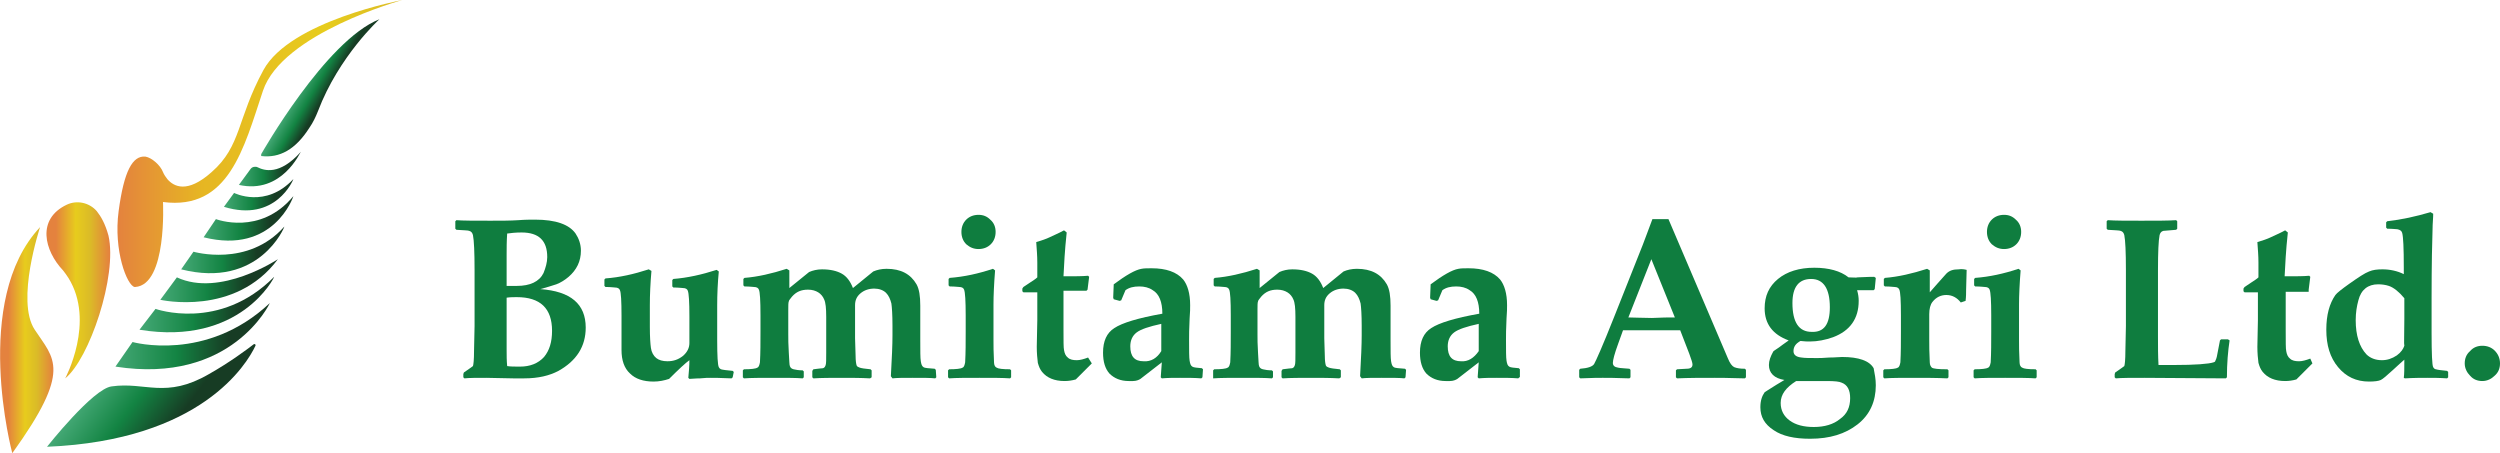
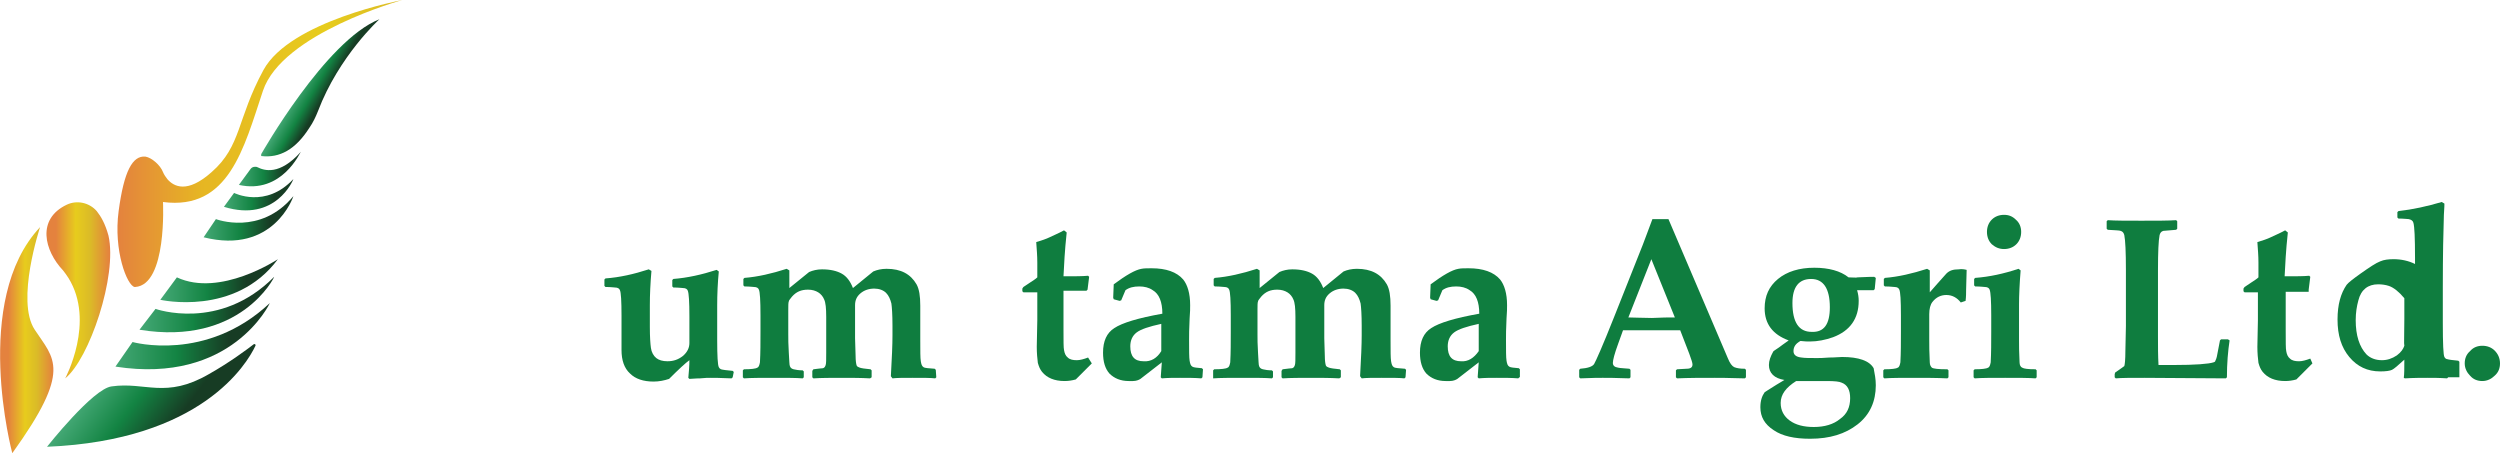
<svg xmlns="http://www.w3.org/2000/svg" version="1.1" id="Layer_1" x="0px" y="0px" viewBox="0 0 467.8 84.8" style="enable-background:new 0 0 467.8 84.8;" xml:space="preserve">
  <style type="text/css">
	.st0{fill:url(#SVGID_1_);}
	.st1{fill:url(#SVGID_2_);}
	.st2{fill:url(#SVGID_3_);}
	.st3{fill:url(#SVGID_4_);}
	.st4{fill:url(#SVGID_5_);}
	.st5{fill:url(#SVGID_6_);}
	.st6{fill:url(#SVGID_7_);}
	.st7{fill:url(#SVGID_8_);}
	.st8{fill:url(#SVGID_9_);}
	.st9{fill:url(#SVGID_10_);}
	.st10{fill:url(#SVGID_11_);}
	.st11{fill:url(#SVGID_12_);}
	.st12{fill:#0F7D3F;}
</style>
  <g>
    <g>
      <linearGradient id="SVGID_1_" gradientUnits="userSpaceOnUse" x1="18.045" y1="180.07" x2="42.418" y2="161.703" gradientTransform="matrix(0.659 0 0 -0.659 8.604 186.911)">
        <stop offset="0" style="stop-color:#44A875" />
        <stop offset="0.398" style="stop-color:#138443" />
        <stop offset="0.81" style="stop-color:#173C24" />
      </linearGradient>
      <path class="st0" d="M8.8,83.6c0,0,8.6-10.9,12.1-11.3c6.3-0.9,10.1,2.4,18.2-2.3c3.9-2.2,7.1-4.6,8.4-5.6    c0.2-0.1,0.4,0.1,0.3,0.3C46.2,68.1,37.7,82.4,8.8,83.6z" />
      <linearGradient id="SVGID_2_" gradientUnits="userSpaceOnUse" x1="19.64" y1="188.076" x2="63.468" y2="188.076" gradientTransform="matrix(0.659 0 0 -0.659 8.604 186.911)">
        <stop offset="0" style="stop-color:#44A875" />
        <stop offset="0.398" style="stop-color:#138443" />
        <stop offset="0.735" style="stop-color:#173C24" />
      </linearGradient>
      <path class="st1" d="M21.6,68.6l3.2-4.6c0,0,13.8,3.9,25.7-7.3C50.5,56.7,43.4,72,21.6,68.6z" />
      <linearGradient id="SVGID_3_" gradientUnits="userSpaceOnUse" x1="26.597" y1="196.939" x2="64.86" y2="196.939" gradientTransform="matrix(0.659 0 0 -0.659 8.604 186.911)">
        <stop offset="0" style="stop-color:#44A875" />
        <stop offset="0.398" style="stop-color:#138443" />
        <stop offset="0.735" style="stop-color:#173C24" />
      </linearGradient>
      <path class="st2" d="M26.1,61.7l3-3.9c0,0,12,4.3,22.2-6C51.4,51.8,45,64.8,26.1,61.7z" />
      <linearGradient id="SVGID_4_" gradientUnits="userSpaceOnUse" x1="32.461" y1="203.767" x2="65.754" y2="203.767" gradientTransform="matrix(0.659 0 0 -0.659 8.604 186.911)">
        <stop offset="0" style="stop-color:#44A875" />
        <stop offset="0.398" style="stop-color:#138443" />
        <stop offset="0.735" style="stop-color:#173C24" />
      </linearGradient>
      <path class="st3" d="M33.1,51.9L30,56.1c0,0,14,3.2,22-7.6C52,48.5,41.2,55.7,33.1,51.9z" />
      <linearGradient id="SVGID_5_" gradientUnits="userSpaceOnUse" x1="38.423" y1="212.508" x2="67.729" y2="212.508" gradientTransform="matrix(0.659 0 0 -0.659 8.604 186.911)">
        <stop offset="0" style="stop-color:#44A875" />
        <stop offset="0.398" style="stop-color:#138443" />
        <stop offset="0.735" style="stop-color:#173C24" />
      </linearGradient>
-       <path class="st4" d="M33.9,50.4l2.3-3.3c0,0,10.2,3,17-4.7C53.3,42.4,48.5,54.1,33.9,50.4z" />
      <linearGradient id="SVGID_6_" gradientUnits="userSpaceOnUse" x1="44.815" y1="221.381" x2="70.219" y2="221.381" gradientTransform="matrix(0.659 0 0 -0.659 8.604 186.911)">
        <stop offset="0" style="stop-color:#44A875" />
        <stop offset="0.398" style="stop-color:#138443" />
        <stop offset="0.735" style="stop-color:#173C24" />
      </linearGradient>
      <path class="st5" d="M38.1,44.4l2.3-3.4c0,0,8.3,3.2,14.5-4.3C54.9,36.8,51.2,47.7,38.1,44.4z" />
      <linearGradient id="SVGID_7_" gradientUnits="userSpaceOnUse" x1="50.516" y1="228.062" x2="70.22" y2="228.062" gradientTransform="matrix(0.659 0 0 -0.659 8.604 186.911)">
        <stop offset="0" style="stop-color:#44A875" />
        <stop offset="0.398" style="stop-color:#138443" />
        <stop offset="0.735" style="stop-color:#173C24" />
      </linearGradient>
      <path class="st6" d="M41.9,38.7l1.9-2.6c0,0,5.9,3,11.1-2.6C54.9,33.6,51.6,41.7,41.9,38.7z" />
      <linearGradient id="SVGID_8_" gradientUnits="userSpaceOnUse" x1="54.722" y1="235.465" x2="72.214" y2="235.465" gradientTransform="matrix(0.659 0 0 -0.659 8.604 186.911)">
        <stop offset="0" style="stop-color:#44A875" />
        <stop offset="0.398" style="stop-color:#138443" />
        <stop offset="0.735" style="stop-color:#173C24" />
      </linearGradient>
      <path class="st7" d="M44.7,34.6l2.2-3c0.3-0.4,0.9-0.5,1.3-0.3c1.2,0.6,4.1,1.6,8.1-2.9C56.2,28.4,52.8,36.4,44.7,34.6z" />
      <linearGradient id="SVGID_9_" gradientUnits="userSpaceOnUse" x1="73.412" y1="261.118" x2="81.927" y2="256.202" gradientTransform="matrix(0.659 0 0 -0.659 8.604 186.911)">
        <stop offset="0" style="stop-color:#44A875" />
        <stop offset="0.398" style="stop-color:#138443" />
        <stop offset="0.735" style="stop-color:#173C24" />
      </linearGradient>
      <path class="st8" d="M48.9,28.8c0,0,12-21.2,22.1-25.2c0,0-7.6,6.9-11.5,17.2c-0.4,1-0.9,2.1-1.6,3.1c-2.6,4.1-5.6,5.7-9,5.3    C48.9,29.2,48.8,29.1,48.9,28.8z" />
      <linearGradient id="SVGID_10_" gradientUnits="userSpaceOnUse" x1="-13.046" y1="186.862" x2="2.086" y2="186.862" gradientTransform="matrix(0.659 0 0 -0.659 8.604 186.911)">
        <stop offset="0.153" style="stop-color:#E4823E" />
        <stop offset="0.469" style="stop-color:#E7CC1D" />
        <stop offset="0.693" style="stop-color:#DBBB27" />
        <stop offset="1" style="stop-color:#E4823E" />
      </linearGradient>
      <path class="st9" d="M2.3,84.8c0,0-7.7-28.6,5.2-42.3c0,0-4.6,13.8-1,19.2C10.1,67.2,13.6,69.1,2.3,84.8z" />
      <linearGradient id="SVGID_11_" gradientUnits="userSpaceOnUse" x1="5.215750e-02" y1="201.019" x2="18.05" y2="201.019" gradientTransform="matrix(0.659 0 0 -0.659 8.604 186.911)">
        <stop offset="0.153" style="stop-color:#E4823E" />
        <stop offset="0.469" style="stop-color:#E7CC1D" />
        <stop offset="0.693" style="stop-color:#DBBB27" />
        <stop offset="1" style="stop-color:#E4823E" />
      </linearGradient>
      <path class="st10" d="M12.2,70.8c0,0,5.7-10.6,0.6-18.8c-0.3-0.5-0.7-1-1-1.4c-3.5-3.7-5-9.6,0.7-12.3c1.9-0.9,4.2-0.4,5.6,1.2    c0.8,1,1.6,2.4,2.2,4.6C22,51.6,16.7,67.2,12.2,70.8z" />
      <linearGradient id="SVGID_12_" gradientUnits="userSpaceOnUse" x1="20.202" y1="242.716" x2="101.135" y2="242.716" gradientTransform="matrix(0.659 0 0 -0.659 8.604 186.911)">
        <stop offset="0" style="stop-color:#E4823E" />
        <stop offset="0.296" style="stop-color:#E6B623" />
        <stop offset="0.73" style="stop-color:#E7CC1D" />
        <stop offset="1" style="stop-color:#DBBB27" />
      </linearGradient>
      <path class="st11" d="M75.3,0c0,0-22.5,6.2-26.1,17s-6.4,22.4-18.7,20.8c0,0,0.8,15.5-5.2,15.9h-0.1c-1.4-0.2-4-6.8-3-14.2    c1-7.5,2.6-10.4,5-10.2c1.2,0.2,2.8,1.6,3.3,2.9c0.2,0.5,0.5,0.9,0.8,1.3c1.2,1.4,3.7,2.8,8.3-1.3c5.6-4.9,4.7-9.9,9.7-19.1    S75.3,0,75.3,0z" />
    </g>
    <g>
-       <path class="st12" d="M109.6,61.3c0,3.5-1.7,6.2-5.1,8.1c-1.7,0.9-3.8,1.4-6.4,1.4c-0.8,0-1.5,0-2.1,0l-5-0.1    c-1.8,0-3.2,0-4.1,0.1l-0.2-0.2V70l0.1-0.3c1-0.7,1.6-1.1,1.7-1.2c0.1-0.3,0.2-1.2,0.2-2.8l0.1-4.7V50.5c0-3.3-0.1-5.5-0.3-6.5    c-0.1-0.4-0.3-0.7-0.7-0.8c-0.2-0.1-1-0.1-2.4-0.2l-0.2-0.2v-1.4l0.2-0.2c1.2,0.1,3.4,0.1,6.4,0.1c1.9,0,3.7,0,5.2-0.1    c1.2-0.1,2.3-0.1,3.1-0.1c3.9,0,6.4,0.9,7.6,2.6c0.6,0.9,1,2,1,3.2c0,2-0.8,3.6-2.3,4.9c-0.7,0.6-1.5,1.1-2.3,1.4    c-0.9,0.3-1.9,0.6-3,0.9C106.8,54.5,109.6,56.9,109.6,61.3z M102.4,48.1c0-3.1-1.6-4.6-4.8-4.6c-1.1,0-2,0.1-2.7,0.2    c-0.1,1.5-0.1,2.8-0.1,4v5.8c0.3,0,1,0,1.9,0c2.5,0,4.2-0.8,5-2.4C102.1,50.1,102.4,49.1,102.4,48.1z M103.3,61.9    c0-4.2-2.2-6.3-6.6-6.3c-0.6,0-1.2,0-1.9,0.1v9.7c0,1,0,2.1,0.1,3.1c0.6,0.1,1.4,0.1,2.4,0.1c1.9,0,3.4-0.6,4.5-1.8    C102.8,65.6,103.3,64,103.3,61.9z" />
      <path class="st12" d="M137.1,70.6l-0.2,0.2c-2.1-0.1-3.4-0.1-3.9-0.1s-1.1,0-2,0.1c-0.9,0-1.6,0.1-2,0.1l-0.2-0.2    c0.1-1.1,0.2-2.2,0.2-3.3c-0.7,0.5-2,1.7-3.8,3.5c-0.9,0.3-1.9,0.5-2.9,0.5c-1.9,0-3.4-0.5-4.4-1.5c-1.1-1-1.6-2.5-1.6-4.4    c0-0.2,0-0.7,0-1.5s0-1.5,0-2.2v-2.7c0-2.8-0.1-4.4-0.3-4.8c-0.1-0.3-0.4-0.5-0.9-0.5c-0.2,0-0.8-0.1-1.8-0.1l-0.2-0.2v-1.2    l0.2-0.2c2.7-0.2,5.3-0.8,8.1-1.7l0.5,0.3c-0.2,2.3-0.3,4.4-0.3,6.4v4.1c0,1.9,0.1,3.2,0.2,3.9c0.1,0.8,0.5,1.5,1,1.9    s1.2,0.6,2.1,0.6c1.1,0,2-0.3,2.9-1c0.8-0.7,1.2-1.5,1.2-2.4c0-0.7,0-1.1,0-1.3v-3.7c0-2.7-0.1-4.3-0.3-4.8    c-0.1-0.3-0.4-0.5-0.9-0.5c-0.2,0-0.8-0.1-1.8-0.1l-0.2-0.2v-1.2l0.2-0.2c2.6-0.2,5.3-0.8,8.1-1.7l0.4,0.3    c-0.2,2.1-0.3,4.2-0.3,6.4v6.5c0,2.9,0.1,4.6,0.3,5c0.1,0.2,0.2,0.3,0.4,0.4c0.3,0.1,1.1,0.2,2.2,0.3l0.2,0.2L137.1,70.6    L137.1,70.6z" />
      <path class="st12" d="M175.2,70.6l-0.2,0.2c-0.8-0.1-2.2-0.1-4.3-0.1c-1.7,0-2.9,0-3.7,0.1l-0.3-0.4c0.2-3.5,0.3-6,0.3-7.6v-1.9    c0-2-0.1-3.4-0.2-4.1c-0.2-0.8-0.5-1.5-1-2s-1.3-0.8-2.2-0.8c-1,0-1.9,0.3-2.6,0.9c-0.7,0.6-1,1.3-1,2.2v6.2l0.1,3.3    c0,0.9,0.1,1.5,0.2,1.8c0.1,0.2,0.3,0.3,0.6,0.4s0.9,0.2,2,0.3l0.2,0.2v1.3l-0.3,0.2c-1.7-0.1-3.4-0.1-5.1-0.1c-2.1,0-4,0-5.5,0.1    l-0.2-0.2v-1.2l0.2-0.3c0.9-0.1,1.5-0.2,1.8-0.2c0.3-0.1,0.4-0.3,0.5-0.6c0.1-0.3,0.1-1,0.1-2.3v-6.7c0-1.6-0.1-2.7-0.4-3.3    c-0.2-0.5-0.6-1-1.1-1.3s-1.1-0.5-1.9-0.5c-1.3,0-2.2,0.4-3,1.3c-0.3,0.4-0.6,0.7-0.6,0.9c-0.1,0.2-0.1,0.8-0.1,1.6v4.5    c0,0.9,0,2,0.1,3.5s0.1,2.3,0.2,2.5c0.1,0.3,0.3,0.5,0.7,0.6s1,0.2,1.7,0.2l0.2,0.2v1.1l-0.2,0.2c-1.2-0.1-2.9-0.1-5.3-0.1    c-2.5,0-4.4,0-5.7,0.1l-0.2-0.2v-1.3l0.2-0.2c1.3,0,2.2-0.1,2.5-0.3c0.3-0.1,0.4-0.5,0.5-1c0.1-1.8,0.1-3.7,0.1-5.8v-3    c0-2.8-0.1-4.4-0.3-4.8c-0.1-0.3-0.4-0.5-0.9-0.5c-0.2,0-0.8-0.1-1.8-0.1l-0.2-0.2v-1.2l0.2-0.2c2.5-0.2,5.1-0.8,7.9-1.7l0.5,0.3    v3.3l3.7-3c0.7-0.3,1.5-0.5,2.4-0.5c1.6,0,2.8,0.3,3.7,0.8s1.6,1.4,2.1,2.7l3.8-3.1c0.7-0.3,1.5-0.5,2.5-0.5c2.7,0,4.5,1,5.6,2.9    c0.5,0.9,0.7,2.2,0.7,4c0,0.7,0,1.3,0,1.6v0.8c0,0.7,0,1.1,0,1.3v2.7c0,2.1,0,3.4,0.1,4c0.1,0.6,0.2,0.9,0.5,1.1s1,0.2,2.1,0.3    l0.2,0.2L175.2,70.6L175.2,70.6L175.2,70.6z" />
-       <path class="st12" d="M189.2,70.6l-0.2,0.2c-1.3-0.1-3.2-0.1-5.7-0.1s-4.4,0-5.7,0.1l-0.2-0.2v-1.3l0.2-0.2c1.3,0,2.2-0.1,2.5-0.3    c0.3-0.1,0.4-0.5,0.5-1c0.1-1.8,0.1-3.7,0.1-5.8v-3c0-2.7-0.1-4.3-0.3-4.8c-0.1-0.3-0.4-0.5-0.9-0.5c-0.2,0-0.8-0.1-1.8-0.1    l-0.2-0.2v-1.2l0.2-0.2c2.7-0.2,5.4-0.8,8.1-1.7l0.4,0.3c-0.2,2.5-0.3,4.7-0.3,6.4v6.6c0,1,0,2.4,0.1,4.2c0,0.5,0.2,0.9,0.5,1    c0.3,0.2,1.1,0.3,2.5,0.3l0.2,0.2L189.2,70.6L189.2,70.6z M186.3,43.4c0,0.9-0.3,1.7-0.9,2.3c-0.6,0.6-1.4,0.9-2.3,0.9    c-0.9,0-1.6-0.3-2.3-0.9c-0.6-0.6-0.9-1.4-0.9-2.3c0-0.9,0.3-1.7,0.9-2.3c0.6-0.6,1.4-0.9,2.3-0.9c0.9,0,1.6,0.3,2.2,0.9    C186,41.7,186.3,42.5,186.3,43.4z" />
      <path class="st12" d="M204.3,68c-0.1,0.1-0.4,0.4-0.9,0.9c-0.8,0.8-1.5,1.5-2.1,2.1c-0.7,0.2-1.4,0.3-2.1,0.3    c-1.9,0-3.3-0.6-4.2-1.7c-0.4-0.5-0.6-1-0.8-1.7c-0.1-0.8-0.2-1.8-0.2-3l0.1-5v-5.2h-0.6h-1.1h-0.9l-0.2-0.2V54l0.2-0.3    c0.3-0.2,0.6-0.4,1.2-0.8c0.6-0.4,1.1-0.7,1.4-1v-2.8c0-1.2-0.1-2.4-0.2-3.8c1-0.3,1.9-0.6,2.5-0.9c0.6-0.3,1.6-0.7,2.7-1.3    l0.5,0.4c-0.2,1.7-0.3,3.3-0.4,4.6l-0.2,3.6h0.7c1.5,0,2.8,0,3.9-0.1l0.2,0.2l-0.3,2.4l-0.2,0.2H199v7.1c0,2.3,0,3.6,0.1,4    c0.1,0.6,0.3,1.1,0.7,1.4c0.4,0.4,1,0.5,1.7,0.5c0.6,0,1.3-0.2,2.1-0.5L204.3,68z" />
      <path class="st12" d="M225,70.6l-0.2,0.2c-1.2-0.1-2.5-0.1-4-0.1c-1.2,0-2.3,0-3.4,0.1l-0.2-0.2l0.2-2.8l-4,3.1    c-0.3,0.2-0.8,0.4-1.4,0.4c-0.2,0-0.5,0-0.8,0c-1.5,0-2.7-0.5-3.6-1.4c-0.8-0.9-1.2-2.2-1.2-3.9c0-2.2,0.7-3.7,2.1-4.6    c1.5-1,4.5-1.9,9-2.7c0-2.2-0.6-3.7-1.8-4.4c-0.7-0.5-1.6-0.7-2.5-0.7c-1.1,0-1.9,0.2-2.6,0.7l-0.8,1.9l-0.3,0.1l-1.1-0.3    l-0.1-0.3l0.1-2.5c2.3-1.7,4-2.7,5.2-2.9c0.5-0.1,1.1-0.1,1.9-0.1c2.7,0,4.7,0.7,5.9,2.1c0.8,1,1.3,2.6,1.3,4.8    c0,0.5,0,1.4-0.1,2.5c-0.1,1.9-0.1,3.2-0.1,3.9c0,2.1,0,3.4,0.1,4s0.2,0.9,0.5,1.1s0.9,0.2,1.8,0.3l0.2,0.2L225,70.6L225,70.6z     M217.3,65.7v-5.1c-2.3,0.5-3.8,1-4.6,1.6s-1.2,1.5-1.2,2.6c0,1.9,0.8,2.8,2.5,2.8C215.4,67.7,216.5,67,217.3,65.7z" />
      <path class="st12" d="M263,70.6l-0.2,0.2c-0.8-0.1-2.2-0.1-4.3-0.1c-1.7,0-2.9,0-3.7,0.1l-0.3-0.4c0.2-3.5,0.3-6,0.3-7.6v-1.9    c0-2-0.1-3.4-0.2-4.1c-0.2-0.8-0.5-1.5-1-2s-1.3-0.8-2.2-0.8c-1,0-1.9,0.3-2.6,0.9c-0.7,0.6-1,1.3-1,2.2v6.2l0.1,3.3    c0,0.9,0.1,1.5,0.2,1.8c0.1,0.2,0.3,0.3,0.6,0.4c0.3,0.1,0.9,0.2,2,0.3l0.2,0.2v1.3l-0.3,0.2c-1.7-0.1-3.4-0.1-5.1-0.1    c-2.1,0-4,0-5.5,0.1l-0.2-0.2v-1.2l0.2-0.3c0.9-0.1,1.5-0.2,1.8-0.2c0.3-0.1,0.4-0.3,0.5-0.6c0.1-0.3,0.1-1,0.1-2.3v-6.7    c0-1.6-0.1-2.7-0.4-3.3c-0.2-0.5-0.6-1-1.1-1.3s-1.1-0.5-1.9-0.5c-1.3,0-2.2,0.4-3,1.3c-0.3,0.4-0.6,0.7-0.6,0.9    c-0.1,0.2-0.1,0.8-0.1,1.6v4.5c0,0.9,0,2,0.1,3.5s0.1,2.3,0.2,2.5c0.1,0.3,0.3,0.5,0.7,0.6c0.4,0.1,1,0.2,1.7,0.2l0.2,0.2v1.1    l-0.2,0.2c-1.2-0.1-2.9-0.1-5.3-0.1c-2.5,0-4.4,0-5.7,0.1l0-0.2v-1.3l0.2-0.2c1.3,0,2.2-0.1,2.5-0.3c0.3-0.1,0.4-0.5,0.5-1    c0.1-1.8,0.1-3.7,0.1-5.8v-3c0-2.8-0.1-4.4-0.3-4.8c-0.1-0.3-0.4-0.5-0.9-0.5c-0.2,0-0.8-0.1-1.8-0.1l-0.2-0.2v-1.2l0.2-0.2    c2.5-0.2,5.1-0.8,7.9-1.7l0.5,0.3v3.3l3.7-3c0.7-0.3,1.5-0.5,2.4-0.5c1.6,0,2.8,0.3,3.7,0.8c0.9,0.5,1.6,1.4,2.1,2.7l3.8-3.1    c0.7-0.3,1.5-0.5,2.5-0.5c2.7,0,4.5,1,5.6,2.9c0.5,0.9,0.7,2.2,0.7,4c0,0.7,0,1.3,0,1.6v0.8c0,0.7,0,1.1,0,1.3v2.7    c0,2.1,0,3.4,0.1,4c0.1,0.6,0.2,0.9,0.5,1.1s1,0.2,2.1,0.3l0.2,0.2L263,70.6L263,70.6L263,70.6z" />
      <path class="st12" d="M284.3,70.6l-0.2,0.2c-1.2-0.1-2.5-0.1-4-0.1c-1.2,0-2.3,0-3.4,0.1l-0.2-0.2l0.2-2.8l-4,3.1    c-0.3,0.2-0.8,0.4-1.4,0.4c-0.2,0-0.5,0-0.8,0c-1.5,0-2.7-0.5-3.6-1.4c-0.8-0.9-1.2-2.2-1.2-3.9c0-2.2,0.7-3.7,2.1-4.6    c1.5-1,4.5-1.9,9-2.7c0-2.2-0.6-3.7-1.8-4.4c-0.7-0.5-1.6-0.7-2.5-0.7c-1.1,0-1.9,0.2-2.6,0.7l-0.8,1.9l-0.3,0.1l-1.1-0.3    l-0.1-0.3l0.1-2.5c2.3-1.7,4-2.7,5.2-2.9c0.5-0.1,1.1-0.1,1.9-0.1c2.7,0,4.7,0.7,5.9,2.1c0.8,1,1.3,2.6,1.3,4.8    c0,0.5,0,1.4-0.1,2.5c-0.1,1.9-0.1,3.2-0.1,3.9c0,2.1,0,3.4,0.1,4s0.2,0.9,0.5,1.1s0.9,0.2,1.8,0.3l0.2,0.2v1.5H284.3z     M276.7,65.7v-5.1c-2.3,0.5-3.8,1-4.6,1.6c-0.8,0.6-1.2,1.5-1.2,2.6c0,1.9,0.8,2.8,2.5,2.8C274.7,67.7,275.8,67,276.7,65.7z" />
      <path class="st12" d="M326.7,70.6l-0.2,0.2c-3.1-0.1-5-0.1-5.6-0.1c-2.6,0-4.9,0-7.1,0.1l-0.2-0.2v-1.3l0.2-0.2l1.8-0.1    c0.8,0,1.1-0.3,1.1-0.8c0-0.3-0.2-0.9-0.6-2l-1.7-4.4c-1.9,0-3.9,0-5.9,0c-1.1,0-2.7,0-4.8,0l-0.9,2.5c-0.7,1.9-1,3.1-1,3.6    s0.3,0.8,1,0.9c0.4,0.1,1.1,0.1,2.1,0.2l0.2,0.2v1.4l-0.2,0.2c-2.6-0.1-4.2-0.1-5-0.1c-0.6,0-2,0-4.2,0.1l-0.2-0.2v-1.4l0.2-0.2    c1.4-0.1,2.3-0.4,2.6-0.9c0.3-0.5,1.6-3.4,3.7-8.7l5.4-13.6c0.4-1.1,1-2.6,1.8-4.8h3l11.1,26c0.4,1,0.8,1.5,1.2,1.7    c0.5,0.2,1.1,0.3,2,0.3l0.2,0.2V70.6L326.7,70.6z M313.4,59.4L309,48.5l-4.3,10.9c1.1,0,2.6,0.1,4.4,0.1    C310.9,59.4,312.3,59.4,313.4,59.4z" />
      <path class="st12" d="M351,72.1c0,3-1.1,5.5-3.4,7.3s-5.2,2.7-8.9,2.7c-2.9,0-5.2-0.5-6.8-1.6c-1.7-1.1-2.5-2.5-2.5-4.3    c0-1.2,0.3-2.1,0.8-2.8c0.1-0.1,0.8-0.5,2.2-1.4c0.7-0.4,1.2-0.7,1.5-0.9c-1.9-0.3-2.9-1.3-2.9-2.8c0-0.8,0.3-1.6,0.8-2.5    c0-0.1,0.4-0.3,1.1-0.8c0.3-0.2,0.9-0.7,1.8-1.3c-3-1.1-4.5-3.1-4.5-6c0-2.3,0.8-4.1,2.5-5.5s4-2.1,6.8-2.1c2.7,0,4.9,0.6,6.4,1.8    c0.9,0,1.4,0.1,1.7,0c0.7,0,1.7-0.1,3.1-0.1L351,52l-0.2,2.1l-0.2,0.2h-3.1c0.2,0.7,0.3,1.3,0.3,2c0,3.3-1.6,5.6-4.8,6.8    c-1.4,0.5-2.9,0.8-4.3,0.8c-0.5,0-1.1,0-1.8-0.1c-0.9,0.5-1.3,1.1-1.3,1.9c0,0.7,0.5,1.1,1.5,1.2c0.6,0.1,1.6,0.1,2.9,0.1    c0.4,0,1.2,0,2.3-0.1c1.1,0,1.9-0.1,2.4-0.1c3.1,0,5.1,0.7,5.9,2.1C350.8,70,351,70.9,351,72.1z M346.2,74.5    c0-1.5-0.5-2.5-1.6-2.9c-0.4-0.2-1.3-0.3-2.7-0.3h-4c-0.4,0-1.1,0-1.8,0c-1.9,1.2-2.9,2.5-2.9,4.1c0,1.4,0.6,2.5,1.7,3.3    s2.6,1.2,4.5,1.2c2,0,3.7-0.5,4.9-1.5C345.6,77.5,346.2,76.2,346.2,74.5z M342.4,57.5c0-3.5-1.2-5.3-3.5-5.3s-3.5,1.5-3.5,4.5    c0,3.6,1.2,5.4,3.6,5.4C341.3,62.2,342.4,60.7,342.4,57.5z" />
      <path class="st12" d="M368,50.5l-0.1,3.7c0,0.6,0,1.3-0.1,2.1l-0.9,0.3c-0.7-0.9-1.6-1.4-2.7-1.4c-1,0-1.9,0.4-2.6,1.3    c-0.4,0.5-0.6,1.3-0.6,2.3v4.8c0,1,0,2.4,0.1,4.2c0,0.5,0.2,0.8,0.4,1c0.3,0.2,1.2,0.3,2.9,0.3l0.2,0.2v1.3l-0.2,0.2    c-2-0.1-4.1-0.1-6.1-0.1c-2.5,0-4.4,0-5.7,0.1l-0.2-0.2v-1.3l0.2-0.2c1.3,0,2.2-0.1,2.5-0.3c0.3-0.1,0.4-0.5,0.5-1    c0.1-1.8,0.1-3.7,0.1-5.8v-3c0-2.8-0.1-4.4-0.3-4.8c-0.1-0.3-0.4-0.5-0.9-0.5c-0.2,0-0.8-0.1-1.8-0.1l-0.2-0.2v-1.2l0.2-0.2    c2.5-0.2,5.1-0.8,7.9-1.7l0.5,0.3v4.1c0.9-1,1.9-2.2,3.1-3.5c0.6-0.6,1.3-0.8,2.3-0.8C367.1,50.3,367.6,50.4,368,50.5z" />
      <path class="st12" d="M381.1,70.6l-0.2,0.2c-1.3-0.1-3.2-0.1-5.7-0.1s-4.4,0-5.7,0.1l-0.2-0.2v-1.3l0.2-0.2c1.3,0,2.2-0.1,2.5-0.3    c0.3-0.1,0.4-0.5,0.5-1c0.1-1.8,0.1-3.7,0.1-5.8v-3c0-2.7-0.1-4.3-0.3-4.8c-0.1-0.3-0.4-0.5-0.9-0.5c-0.2,0-0.8-0.1-1.8-0.1    l-0.2-0.2v-1.2l0.2-0.2c2.7-0.2,5.4-0.8,8.1-1.7l0.4,0.3c-0.2,2.5-0.3,4.7-0.3,6.4v6.6c0,1,0,2.4,0.1,4.2c0,0.5,0.2,0.9,0.5,1    c0.3,0.2,1.1,0.3,2.5,0.3l0.2,0.2L381.1,70.6L381.1,70.6z M378.2,43.4c0,0.9-0.3,1.7-0.9,2.3s-1.4,0.9-2.3,0.9s-1.6-0.3-2.3-0.9    c-0.6-0.6-0.9-1.4-0.9-2.3c0-0.9,0.3-1.7,0.9-2.3s1.4-0.9,2.3-0.9s1.6,0.3,2.2,0.9C377.9,41.7,378.2,42.5,378.2,43.4z" />
      <path class="st12" d="M417.2,63.7c-0.3,2-0.5,4.3-0.5,6.9l-0.2,0.2l-15.2-0.1c-2.5,0-4.3,0-5.4,0.1l-0.2-0.2V70l0.1-0.3    c1-0.7,1.6-1.1,1.7-1.2c0.1-0.3,0.2-1.2,0.2-2.8l0.1-4.7V50.5c0-3.3-0.1-5.5-0.3-6.5c-0.1-0.4-0.3-0.7-0.7-0.8    c-0.2-0.1-1-0.1-2.4-0.2l-0.2-0.2v-1.4l0.2-0.2c1.4,0.1,3.5,0.1,6.3,0.1c2.9,0,5,0,6.5-0.1l0.2,0.2v1.4l-0.2,0.2    c-1.4,0.1-2.2,0.2-2.4,0.2c-0.4,0.1-0.6,0.4-0.7,0.8c-0.2,1-0.3,3.2-0.3,6.5V63c0,1.8,0,3.6,0.1,5.3h2.8c4.1,0,6.6-0.2,7.5-0.5    c0.2-0.1,0.3-0.1,0.3-0.2c0.1-0.2,0.3-0.6,0.4-1.3l0.5-2.6l0.2-0.2h1.3L417.2,63.7z" />
      <path class="st12" d="M432.7,68c-0.1,0.1-0.4,0.4-0.9,0.9c-0.8,0.8-1.5,1.5-2.1,2.1c-0.7,0.2-1.4,0.3-2.1,0.3    c-1.9,0-3.3-0.6-4.2-1.7c-0.4-0.5-0.6-1-0.8-1.7c-0.1-0.8-0.2-1.8-0.2-3l0.1-5v-5.2H422h-1.1H420l-0.2-0.2V54l0.2-0.3    c0.3-0.2,0.6-0.4,1.2-0.8c0.6-0.4,1.1-0.7,1.4-1v-2.8c0-1.2-0.1-2.4-0.2-3.8c1-0.3,1.9-0.6,2.5-0.9c0.6-0.3,1.6-0.7,2.7-1.3    l0.5,0.4c-0.2,1.7-0.3,3.3-0.4,4.6l-0.2,3.6h0.7c1.5,0,2.8,0,3.9-0.1l0.2,0.2l-0.3,2.4l0,0.4h-4.3v7.1c0,2.3,0,3.6,0.1,4    c0.1,0.6,0.3,1.1,0.7,1.4c0.4,0.4,1,0.5,1.7,0.5c0.6,0,1.3-0.2,2.1-0.5L432.7,68z" />
-       <path class="st12" d="M458.1,70.6l-0.2,0.2c-1.4-0.1-2.6-0.1-3.7-0.1c-1,0-2.5,0-4.2,0.1l-0.2-0.1c0.1-0.7,0.1-1.8,0.1-3.4    c-0.5,0.4-1.2,1.1-2.1,1.9c-1.2,1.1-1.9,1.7-2.3,1.9c-0.4,0.2-1.2,0.3-2.2,0.3c-2.4,0-4.3-0.9-5.8-2.7c-1.5-1.8-2.2-4.1-2.2-7    c0-2.8,0.6-4.9,1.7-6.5c0.3-0.4,1.2-1.1,2.6-2.1c1.7-1.2,2.9-2,3.7-2.3c0.7-0.3,1.5-0.4,2.5-0.4c1.4,0,2.8,0.3,4,0.9v-1.2    c0-3.7-0.1-5.8-0.3-6.5c-0.1-0.4-0.4-0.6-0.9-0.7c-0.2,0-0.9-0.1-1.9-0.1l-0.2-0.2v-1l0.2-0.2c2.7-0.3,5.4-0.9,8.1-1.7l0.5,0.3    c0,0.1,0,0.7-0.1,2.1c-0.1,3-0.2,7.5-0.2,13.5v6.7c0,3.9,0.1,6.1,0.3,6.4c0.1,0.2,0.3,0.4,0.5,0.4c0.3,0.1,1,0.2,2.1,0.3l0.2,0.2    V70.6L458.1,70.6z M449.9,59.7v-3.9c-1-1.2-2-2-2.9-2.3c-0.6-0.2-1.3-0.3-2-0.3c-1.9,0-3.2,1-3.7,3c-0.3,1.1-0.5,2.3-0.5,3.7    c0,2.9,0.7,5,2,6.4c0.7,0.7,1.7,1.1,2.9,1.1c1,0,1.9-0.3,2.8-0.9c0.8-0.6,1.2-1.2,1.4-1.8C449.8,64.4,449.9,62.8,449.9,59.7z" />
+       <path class="st12" d="M458.1,70.6l-0.2,0.2c-1.4-0.1-2.6-0.1-3.7-0.1c-1,0-2.5,0-4.2,0.1l-0.2-0.1c0.1-0.7,0.1-1.8,0.1-3.4    c-1.2,1.1-1.9,1.7-2.3,1.9c-0.4,0.2-1.2,0.3-2.2,0.3c-2.4,0-4.3-0.9-5.8-2.7c-1.5-1.8-2.2-4.1-2.2-7    c0-2.8,0.6-4.9,1.7-6.5c0.3-0.4,1.2-1.1,2.6-2.1c1.7-1.2,2.9-2,3.7-2.3c0.7-0.3,1.5-0.4,2.5-0.4c1.4,0,2.8,0.3,4,0.9v-1.2    c0-3.7-0.1-5.8-0.3-6.5c-0.1-0.4-0.4-0.6-0.9-0.7c-0.2,0-0.9-0.1-1.9-0.1l-0.2-0.2v-1l0.2-0.2c2.7-0.3,5.4-0.9,8.1-1.7l0.5,0.3    c0,0.1,0,0.7-0.1,2.1c-0.1,3-0.2,7.5-0.2,13.5v6.7c0,3.9,0.1,6.1,0.3,6.4c0.1,0.2,0.3,0.4,0.5,0.4c0.3,0.1,1,0.2,2.1,0.3l0.2,0.2    V70.6L458.1,70.6z M449.9,59.7v-3.9c-1-1.2-2-2-2.9-2.3c-0.6-0.2-1.3-0.3-2-0.3c-1.9,0-3.2,1-3.7,3c-0.3,1.1-0.5,2.3-0.5,3.7    c0,2.9,0.7,5,2,6.4c0.7,0.7,1.7,1.1,2.9,1.1c1,0,1.9-0.3,2.8-0.9c0.8-0.6,1.2-1.2,1.4-1.8C449.8,64.4,449.9,62.8,449.9,59.7z" />
      <path class="st12" d="M464.5,64.7c0.9,0,1.7,0.3,2.3,0.9c0.6,0.6,1,1.4,1,2.4c0,0.9-0.3,1.7-1,2.3c-0.6,0.6-1.4,1-2.3,1    s-1.7-0.3-2.3-1c-0.6-0.6-1-1.4-1-2.3s0.3-1.7,1-2.3C462.8,65,463.6,64.7,464.5,64.7z" />
    </g>
  </g>
</svg>